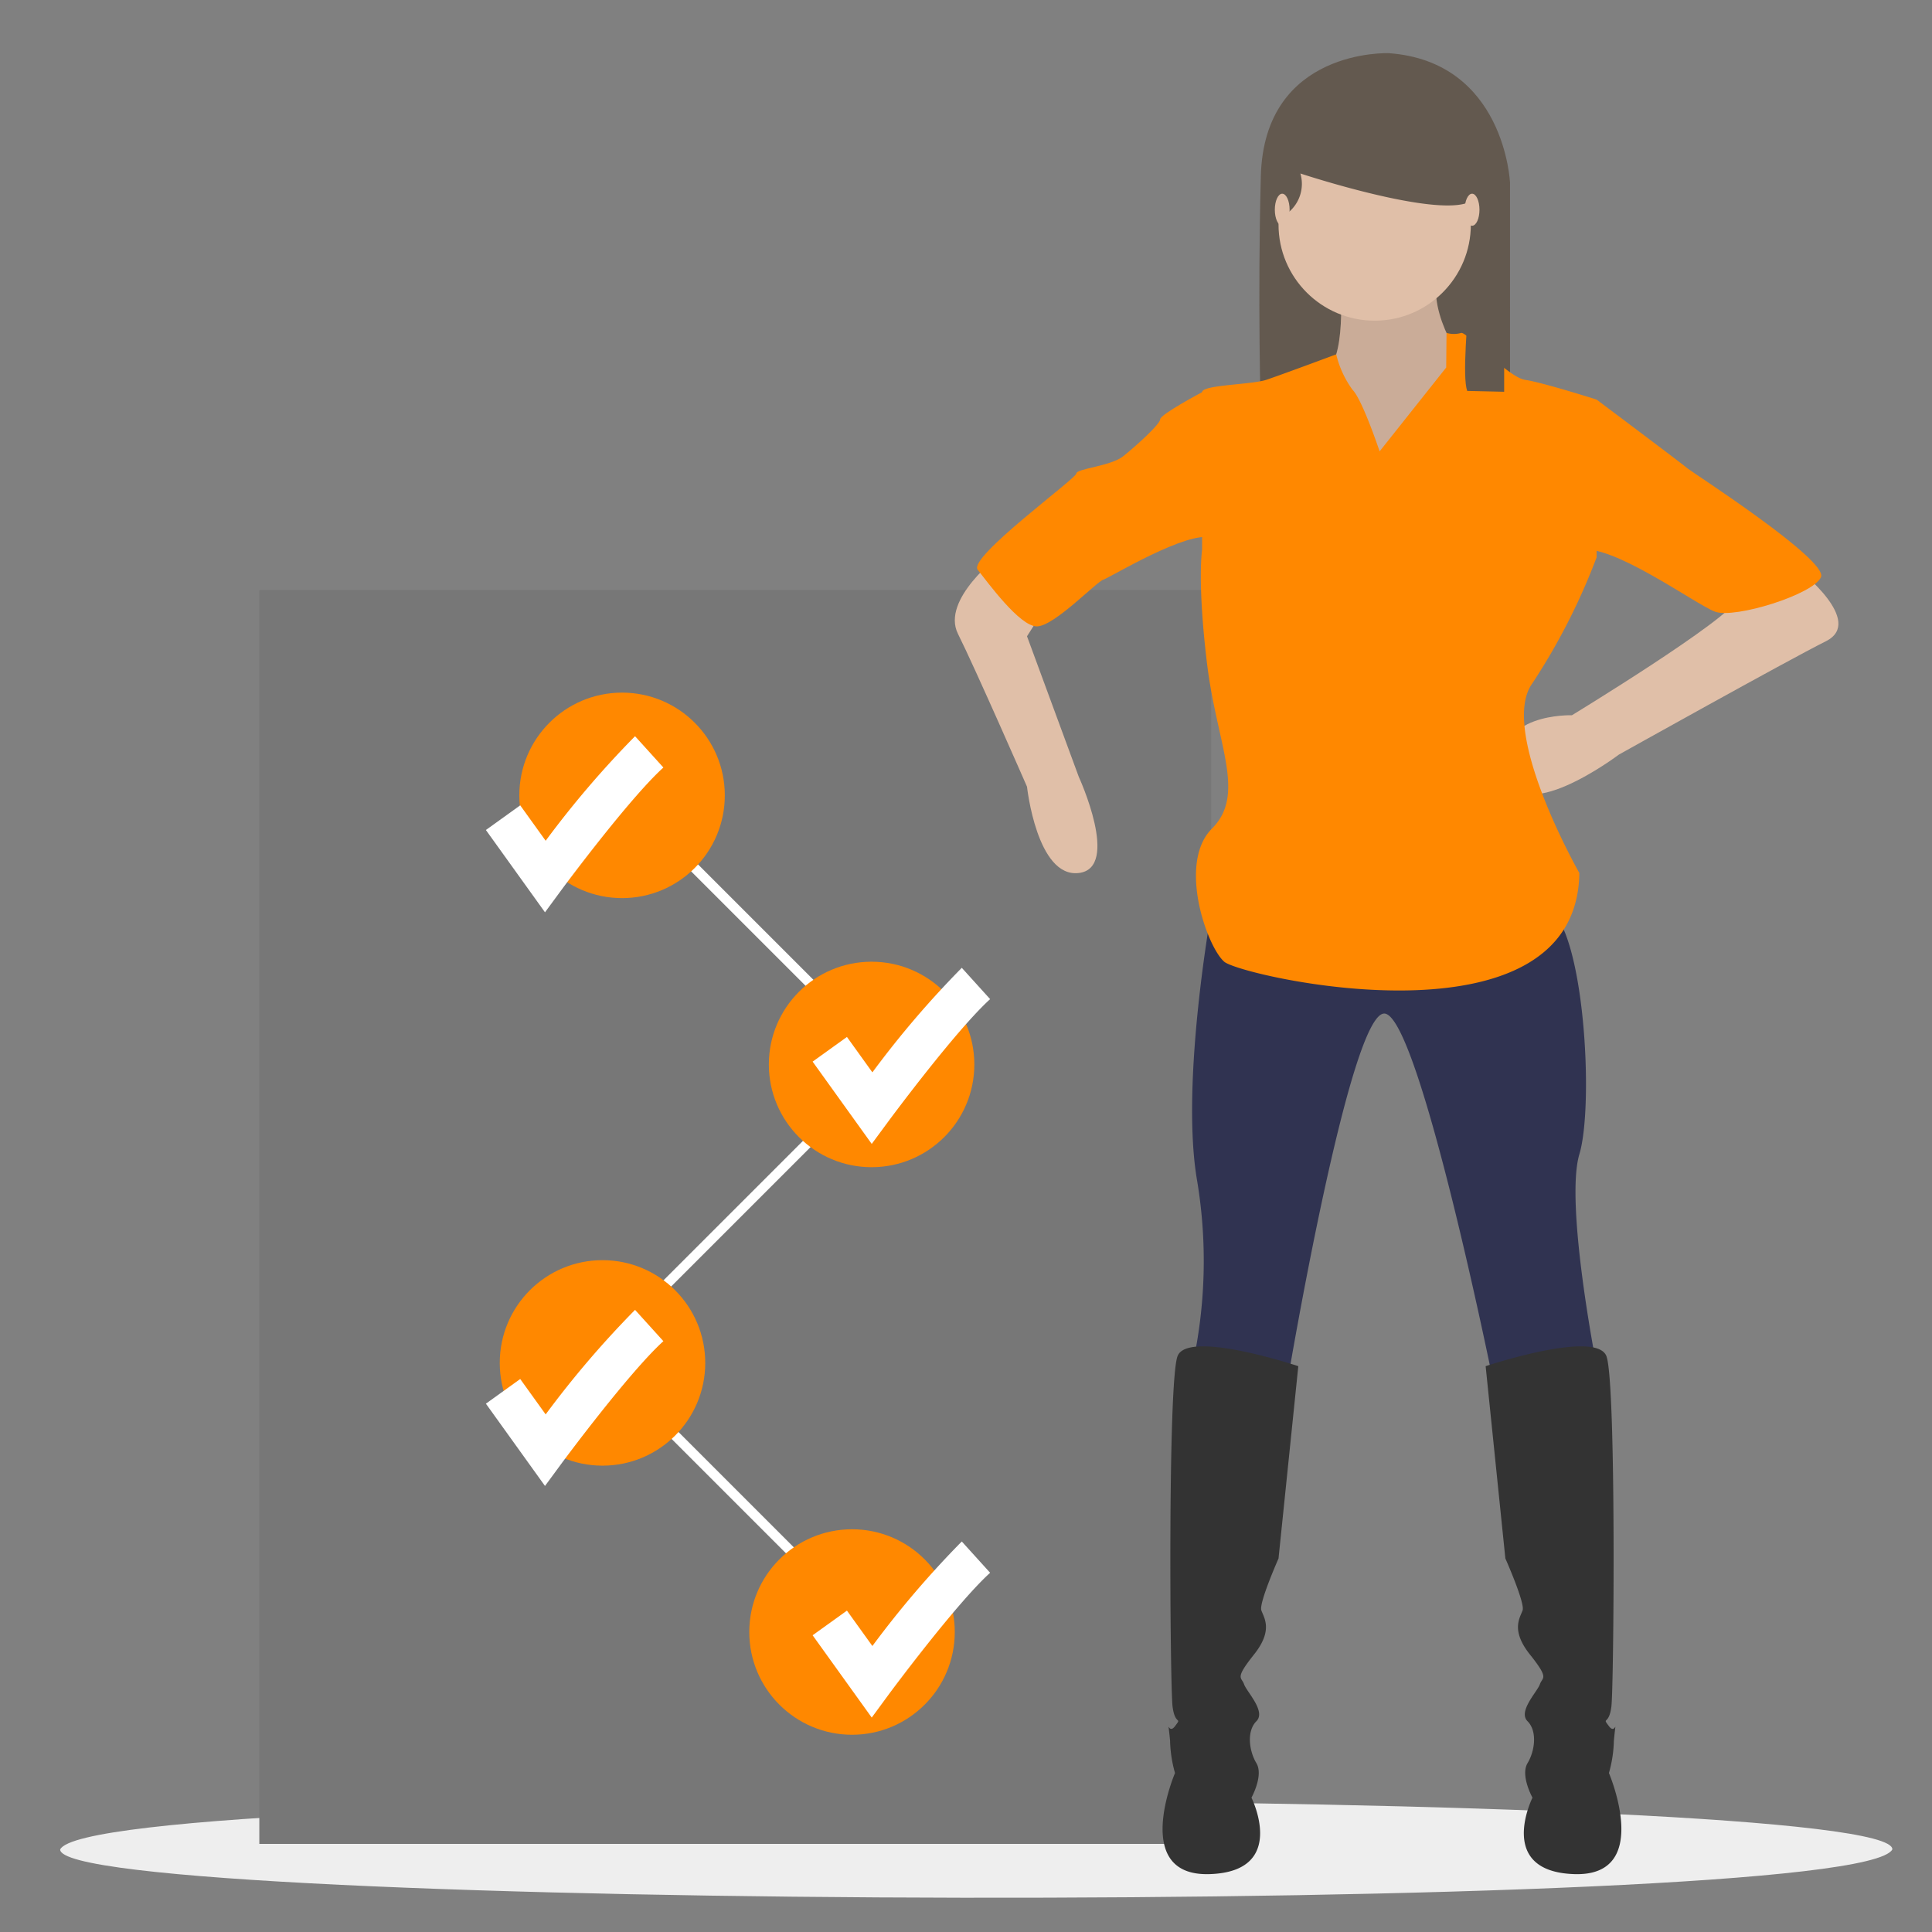
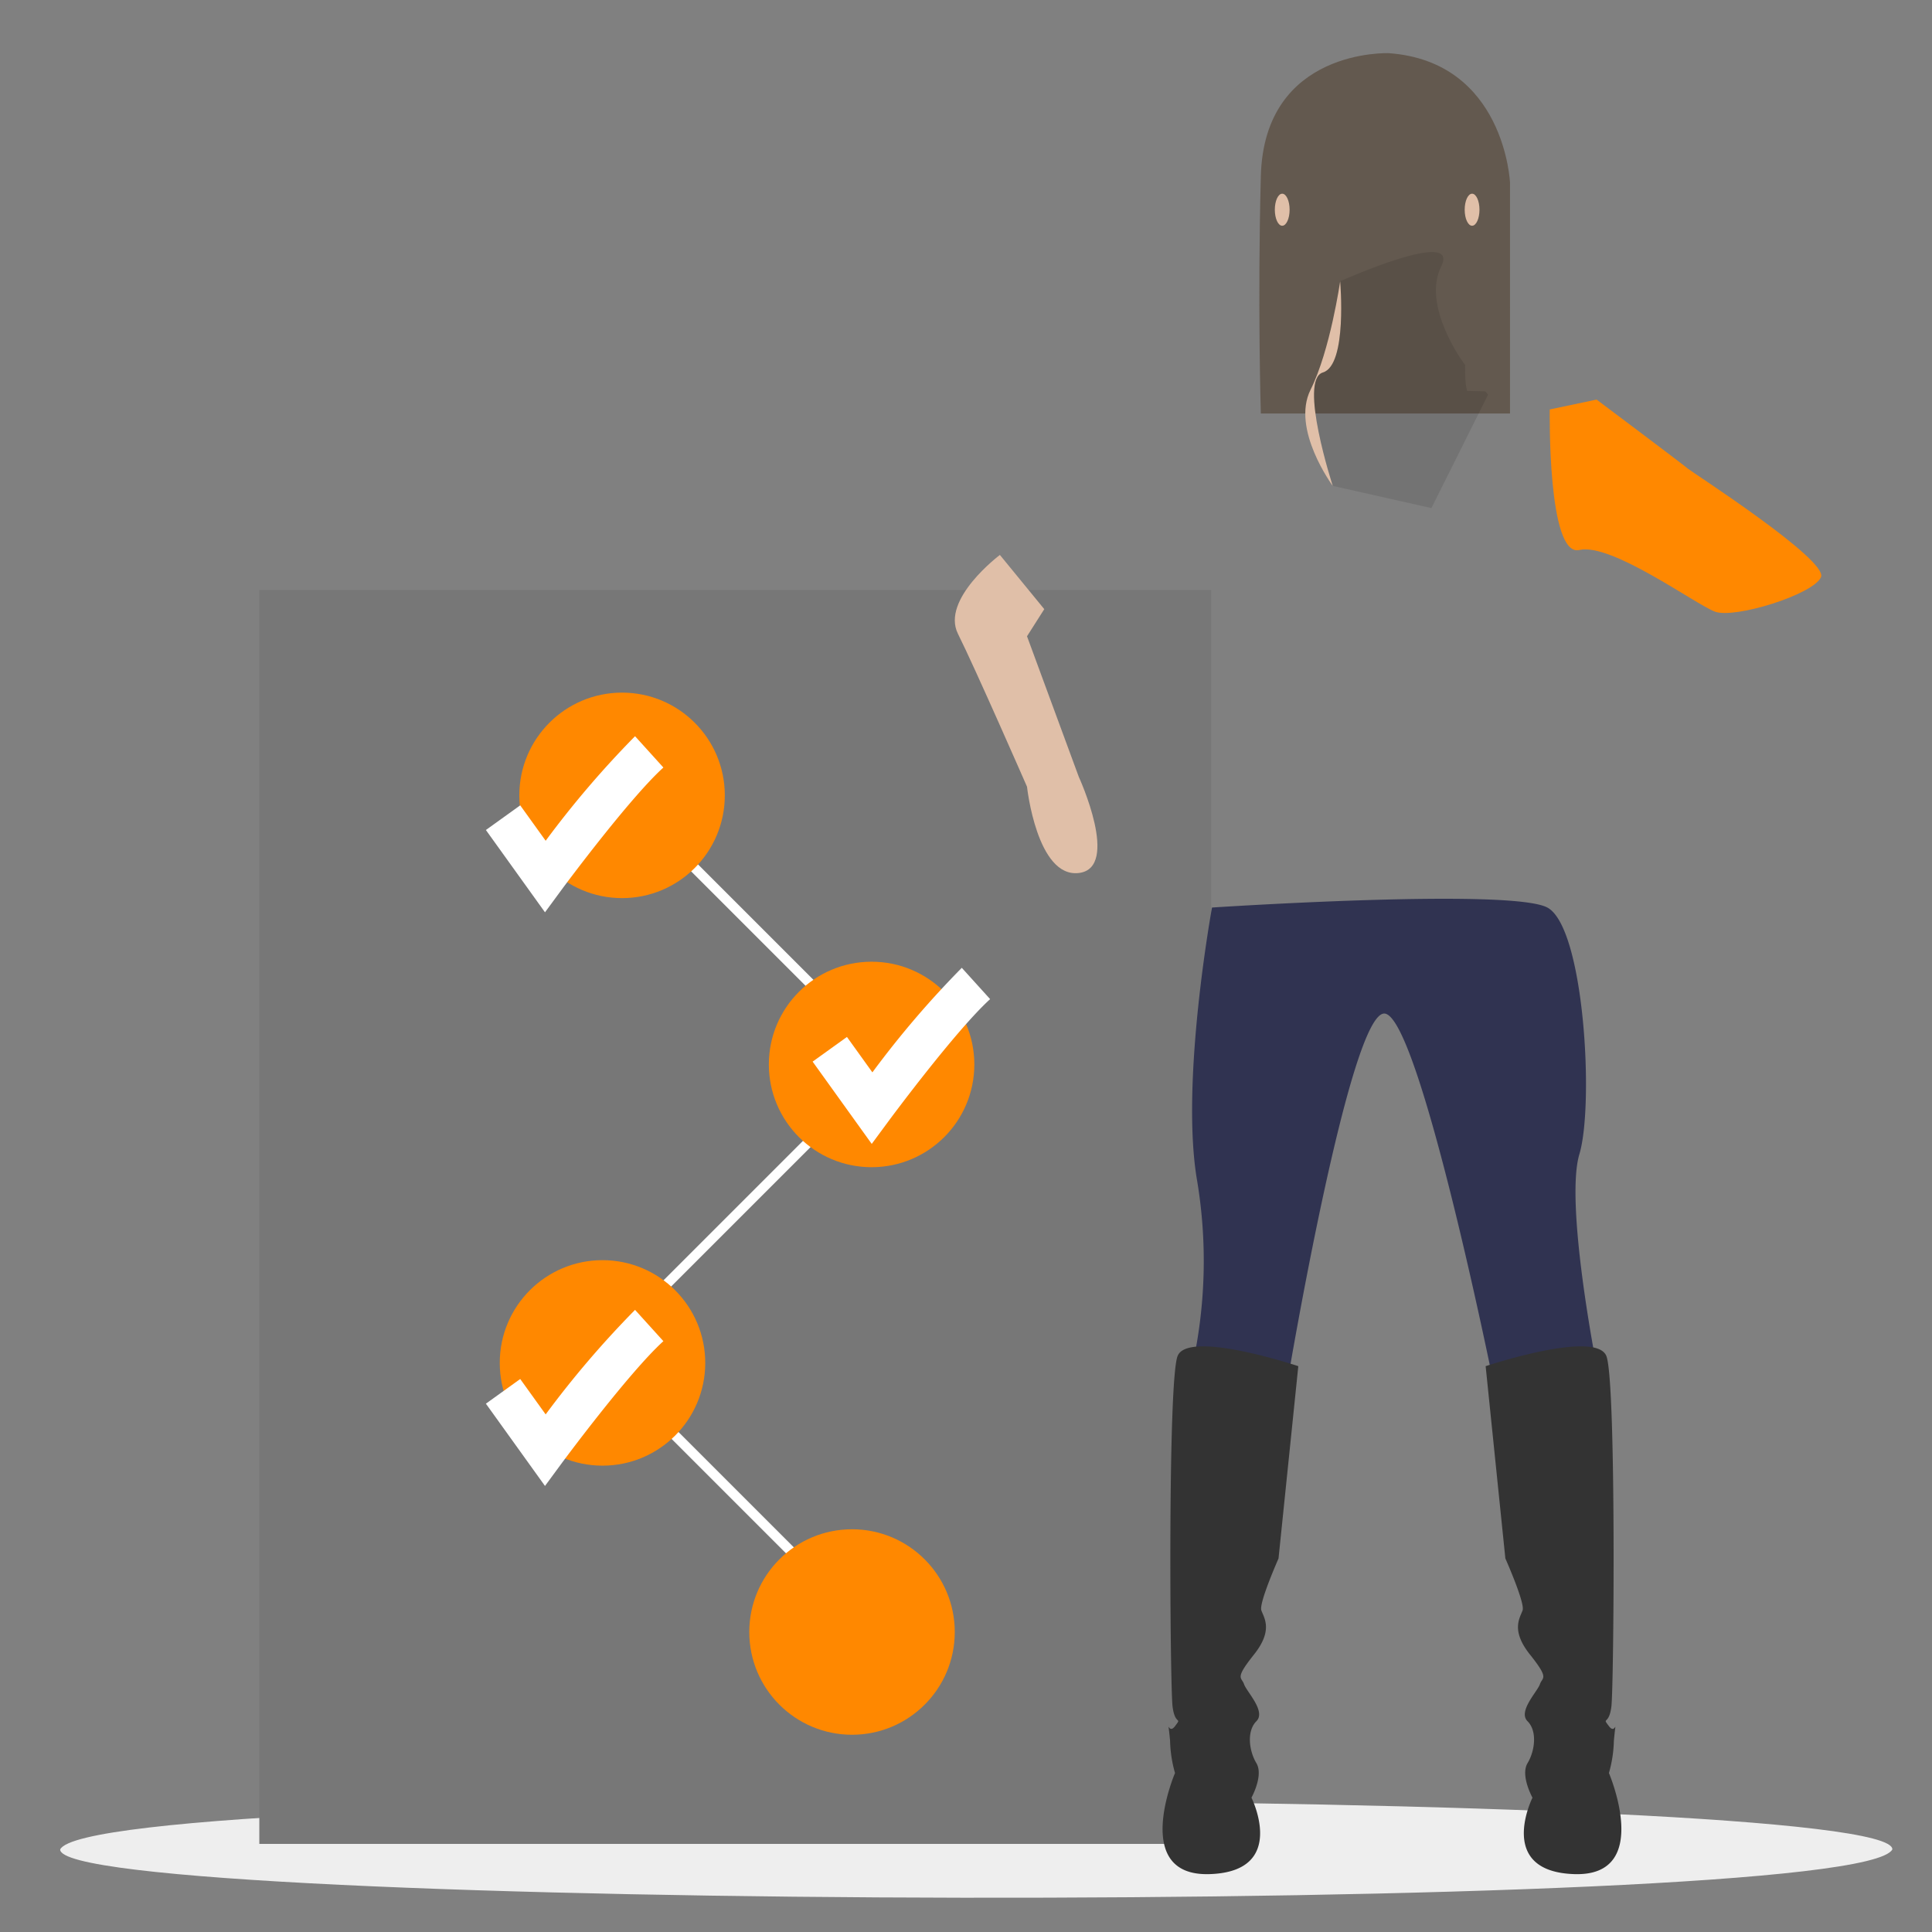
<svg xmlns="http://www.w3.org/2000/svg" viewBox="0 0 150 150">
  <rect x="0" y="0" width="150" height="150" fill="#808080" stroke="none" />
  <defs>
    <style>.b09588f5-0b76-42a1-a27f-23acd4cff5e9,.bcfe4500-13a0-4cd8-a6ef-a345a1299970{isolation:isolate;}.a893ba3d-1ce4-427f-9622-afa5d0fd6790{fill:#eee;mix-blend-mode:multiply;}.b97cc6e5-75d3-4821-941c-71eed4e3d64d{fill:#777;}.b6b97a9e-65ca-4820-b19f-bed8b46b79a4{fill:#63594f;}.e13cbf5e-c250-4276-9eaf-b106807f1392{fill:#e0bfa8;}.bcfe4500-13a0-4cd8-a6ef-a345a1299970{opacity:0.1;}.a85159d9-0272-43e6-ac26-b305f0270721{fill:#303351;}.b9d0eee7-6d2d-4d3e-baef-a23939a7a25e{fill:#333;}.a069577e-301a-4b81-be7e-56682f2d1814{fill:#f80;}.b0ce6b7b-45cb-4676-8663-6b146bb1f7a9{fill:#fff;}</style>
  </defs>
  <title>strato-Illu-</title>
  <g class="b09588f5-0b76-42a1-a27f-23acd4cff5e9">
    <g id="a96f19c6-f260-434a-8e66-223c530da641" data-name="Ebene 1">
      <path class="a893ba3d-1ce4-427f-9622-afa5d0fd6790" d="M146.921,143.586c-2.663,5.223-142.46,4.784-142.248,0C7.336,138.363,147.133,138.8,146.921,143.586Z" />
      <rect class="b97cc6e5-75d3-4821-941c-71eed4e3d64d" x="20.134" y="45.805" width="73.904" height="97.355" />
      <path class="b6b97a9e-65ca-4820-b19f-bed8b46b79a4" d="M107.826,4.128s-9.674-.392-9.935,9.543,0,18.433,0,18.433h19.347V14.194S116.846,4.782,107.826,4.128Z" />
-       <path class="e13cbf5e-c250-4276-9eaf-b106807f1392" d="M104.05,21.835s.574,6.509-1.34,7.083.765,8.806.765,8.806l7.658,1.723,4.4-8.806-1.914-2.489s-3.255-4.4-1.723-7.466S104.05,21.835,104.05,21.835Z" />
+       <path class="e13cbf5e-c250-4276-9eaf-b106807f1392" d="M104.05,21.835s.574,6.509-1.34,7.083.765,8.806.765,8.806s-3.255-4.4-1.723-7.466S104.05,21.835,104.05,21.835Z" />
      <path class="bcfe4500-13a0-4cd8-a6ef-a345a1299970" d="M104.05,21.835s.574,6.509-1.34,7.083.765,8.806.765,8.806l7.658,1.723,4.4-8.806-1.914-2.489s-3.255-4.4-1.723-7.466S104.05,21.835,104.05,21.835Z" />
-       <circle class="e13cbf5e-c250-4276-9eaf-b106807f1392" cx="106.73" cy="17.431" r="7.466" />
      <path class="e13cbf5e-c250-4276-9eaf-b106807f1392" d="M77.631,43.085s-4.595,3.446-3.255,6.126S79.737,61.08,79.737,61.08s.765,7.083,4.02,6.7,0-7.467,0-7.467L79.737,49.4l1.34-2.106Z" />
-       <path class="e13cbf5e-c250-4276-9eaf-b106807f1392" d="M139.658,44.233s5.169,4.02,2.106,5.552-16.081,8.806-16.081,8.806-7.849,5.935-8.807,1.34,5.169-4.4,5.169-4.4,12.253-7.466,12.827-9S139.658,44.233,139.658,44.233Z" />
      <path class="a85159d9-0272-43e6-ac26-b305f0270721" d="M94.1,70.461s-2.489,13.592-1.149,21.25a37.887,37.887,0,0,1-.383,14.358l7.467.766S104.816,78.5,107.5,78.693s8.423,28.525,8.423,28.525l8.041-1.149s-2.489-12.635-1.34-16.464.383-17.613-2.489-19.144S94.1,70.461,94.1,70.461Z" />
      <path class="b9d0eee7-6d2d-4d3e-baef-a23939a7a25e" d="M100.8,106.069s-8.615-2.872-9.38-.766-.575,25.653-.383,27.185.766.766.191,1.531-.574-.957-.383,1.149a9.852,9.852,0,0,0,.383,2.489s-3.446,8.04,2.68,7.849,3.255-5.935,3.255-5.935.957-1.723.383-2.68-.766-2.489,0-3.255-.766-2.3-.957-2.871-.766-.383.765-2.3.766-2.872.575-3.446S99.264,121,99.264,121Z" />
      <path class="b9d0eee7-6d2d-4d3e-baef-a23939a7a25e" d="M115.345,106.069s8.615-2.872,9.381-.766.574,25.653.382,27.185-.765.766-.191,1.531.574-.957.383,1.149a9.852,9.852,0,0,1-.383,2.489s3.446,8.04-2.68,7.849-3.255-5.935-3.255-5.935-.957-1.723-.383-2.68.766-2.489,0-3.254.766-2.3.958-2.872.765-.383-.766-2.3-.766-2.872-.575-3.446-1.34-4.021-1.34-4.021Z" />
-       <path class="a069577e-301a-4b81-be7e-56682f2d1814" d="M107.113,35.044s-1.34-4.02-2.106-4.786a7.67,7.67,0,0,1-1.263-2.747s-4.289,1.6-5.437,1.981-4.978.383-4.978.957V42.7s-.383,2.488.383,8.806,3.063,10.146.383,12.827-.383,9.189.957,10.337,27.376,7.084,27.568-6.891c0,0-6.318-11.1-3.638-14.741a49.557,49.557,0,0,0,4.978-9.764V31.024s-4.212-1.34-5.552-1.532-4.595-3.829-4.978-3.637a2.071,2.071,0,0,1-1.122-.007l-.026,2.687Z" />
-       <path class="a069577e-301a-4b81-be7e-56682f2d1814" d="M96.009,31.407l-2.68-.958s-3.254,1.723-3.254,2.106S88.16,34.661,87.2,35.427s-3.637.957-3.637,1.34-8.424,6.509-7.658,7.466,3.254,4.4,4.594,4.4S85.1,45.19,85.671,45,92.18,41.17,94.1,41.744,96.009,31.407,96.009,31.407Z" />
      <path class="a069577e-301a-4b81-be7e-56682f2d1814" d="M120.322,31.79l3.638-.766s6.892,5.169,7.083,5.36,10.912,7.083,10.338,8.424-6.7,3.254-8.232,2.68-8.041-5.361-10.529-4.786S120.322,31.79,120.322,31.79Z" />
      <path class="b6b97a9e-65ca-4820-b19f-bed8b46b79a4" d="M114.675,15.038c.909-3.817.537-4.831.537-4.831L103.577,7.331l-4.052,3.922v4.052l.409,1.265a2.878,2.878,0,0,0,1.029-3.1S114.021,17.784,114.675,15.038Z" />
      <path class="b6b97a9e-65ca-4820-b19f-bed8b46b79a4" d="M114.82,12.9l-1.1,1.179c1.738.021-.577,14.011.191,16.273l2.872.065V11.785Z" />
      <ellipse class="e13cbf5e-c250-4276-9eaf-b106807f1392" cx="99.551" cy="16.283" rx="0.574" ry="1.244" />
      <ellipse class="e13cbf5e-c250-4276-9eaf-b106807f1392" cx="114.292" cy="16.283" rx="0.574" ry="1.244" />
      <polyline class="b0ce6b7b-45cb-4676-8663-6b146bb1f7a9" points="66.943 126.519 46.509 106.085 47.046 105.548 68.017 126.519" />
      <circle class="a069577e-301a-4b81-be7e-56682f2d1814" cx="66.151" cy="126.709" r="7.977" />
      <polygon class="b0ce6b7b-45cb-4676-8663-6b146bb1f7a9" points="45.907 106.085 45.369 105.548 68.463 82.455 48.028 62.021 48.566 61.483 69.537 82.455 45.907 106.085" />
      <circle class="a069577e-301a-4b81-be7e-56682f2d1814" cx="48.297" cy="61.752" r="7.977" />
      <circle class="a069577e-301a-4b81-be7e-56682f2d1814" cx="67.67" cy="82.644" r="7.977" />
      <circle class="a069577e-301a-4b81-be7e-56682f2d1814" cx="46.778" cy="105.816" r="7.977" />
      <path class="b0ce6b7b-45cb-4676-8663-6b146bb1f7a9" d="M42.313,70.831l-4.588-6.389,2.665-1.915,1.975,2.749a75.6,75.6,0,0,1,6.94-8.117l2.2,2.431c-2.685,2.436-7.806,9.358-7.858,9.428Z" />
      <path class="b0ce6b7b-45cb-4676-8663-6b146bb1f7a9" d="M67.681,88.813l-4.589-6.389,2.665-1.915,1.975,2.749a75.417,75.417,0,0,1,6.941-8.117l2.2,2.431C74.193,80.008,69.071,86.93,69.019,87Z" />
      <path class="b0ce6b7b-45cb-4676-8663-6b146bb1f7a9" d="M42.313,115.369l-4.588-6.388,2.665-1.915,1.975,2.748a75.5,75.5,0,0,1,6.94-8.116l2.2,2.43c-2.685,2.436-7.806,9.359-7.858,9.428Z" />
-       <path class="b0ce6b7b-45cb-4676-8663-6b146bb1f7a9" d="M67.681,133.351l-4.589-6.389,2.665-1.914,1.975,2.748a75.5,75.5,0,0,1,6.941-8.116l2.2,2.43c-2.685,2.436-7.807,9.359-7.859,9.428Z" />
    </g>
  </g>
</svg>